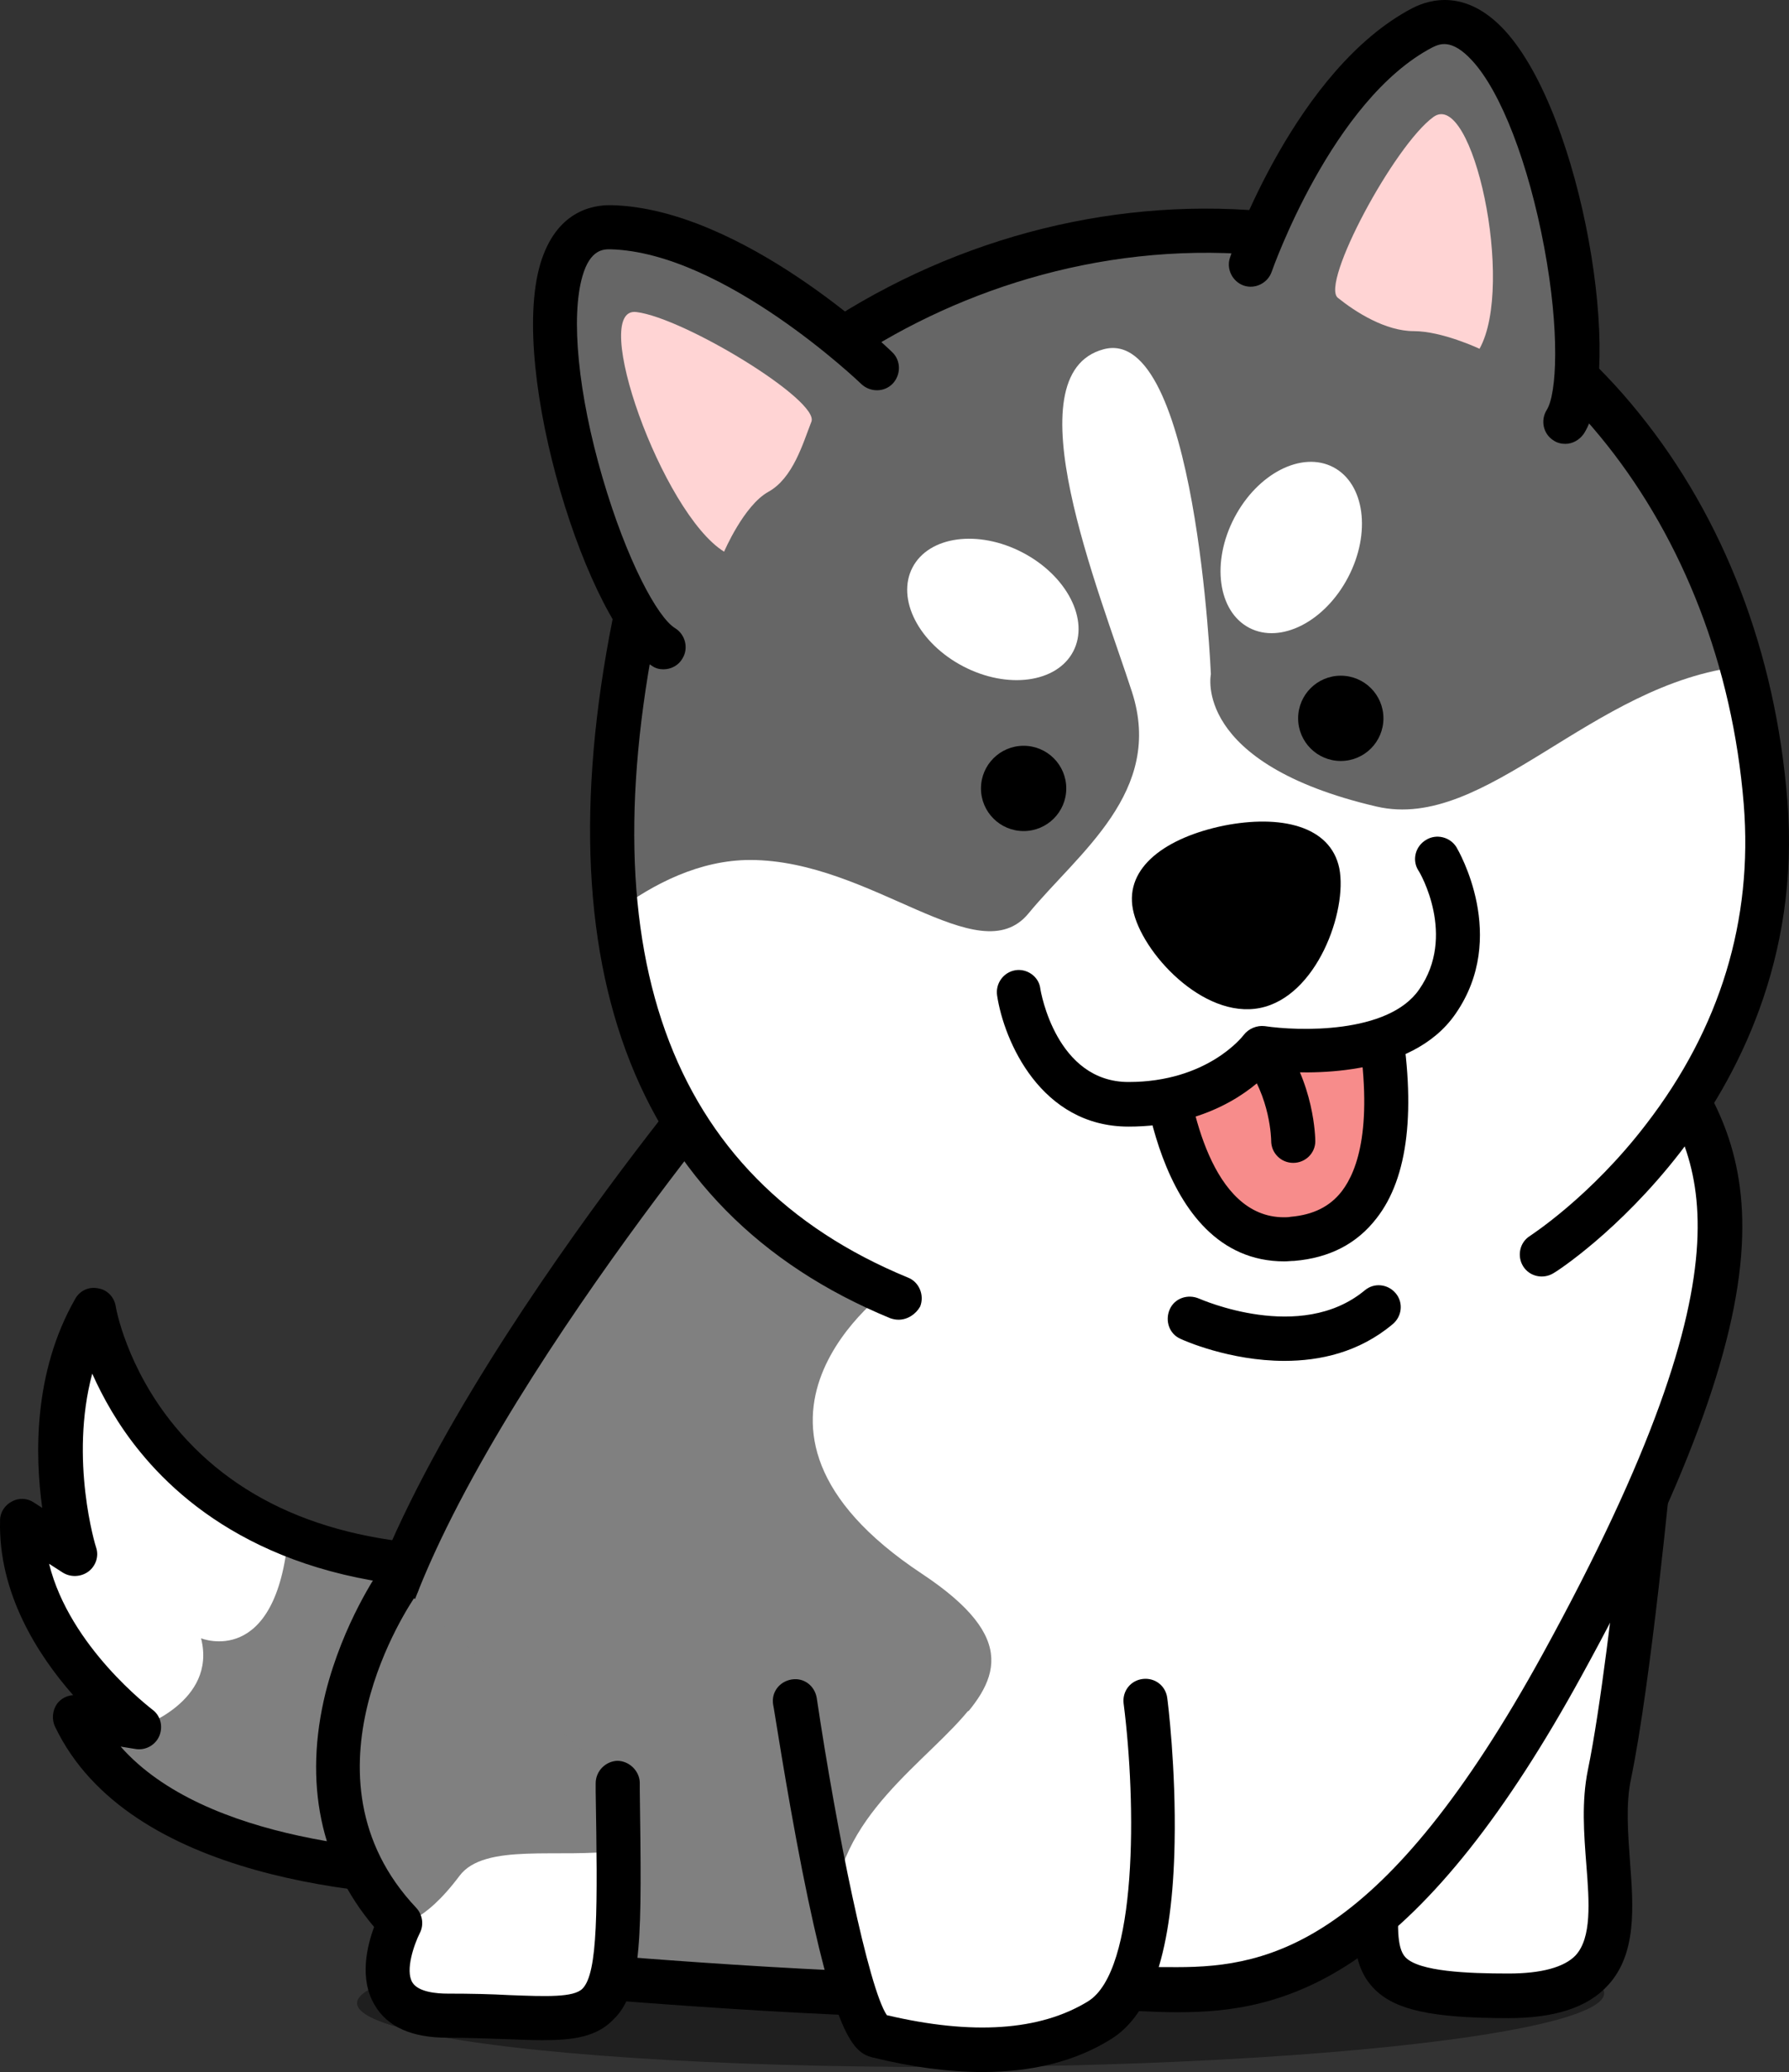
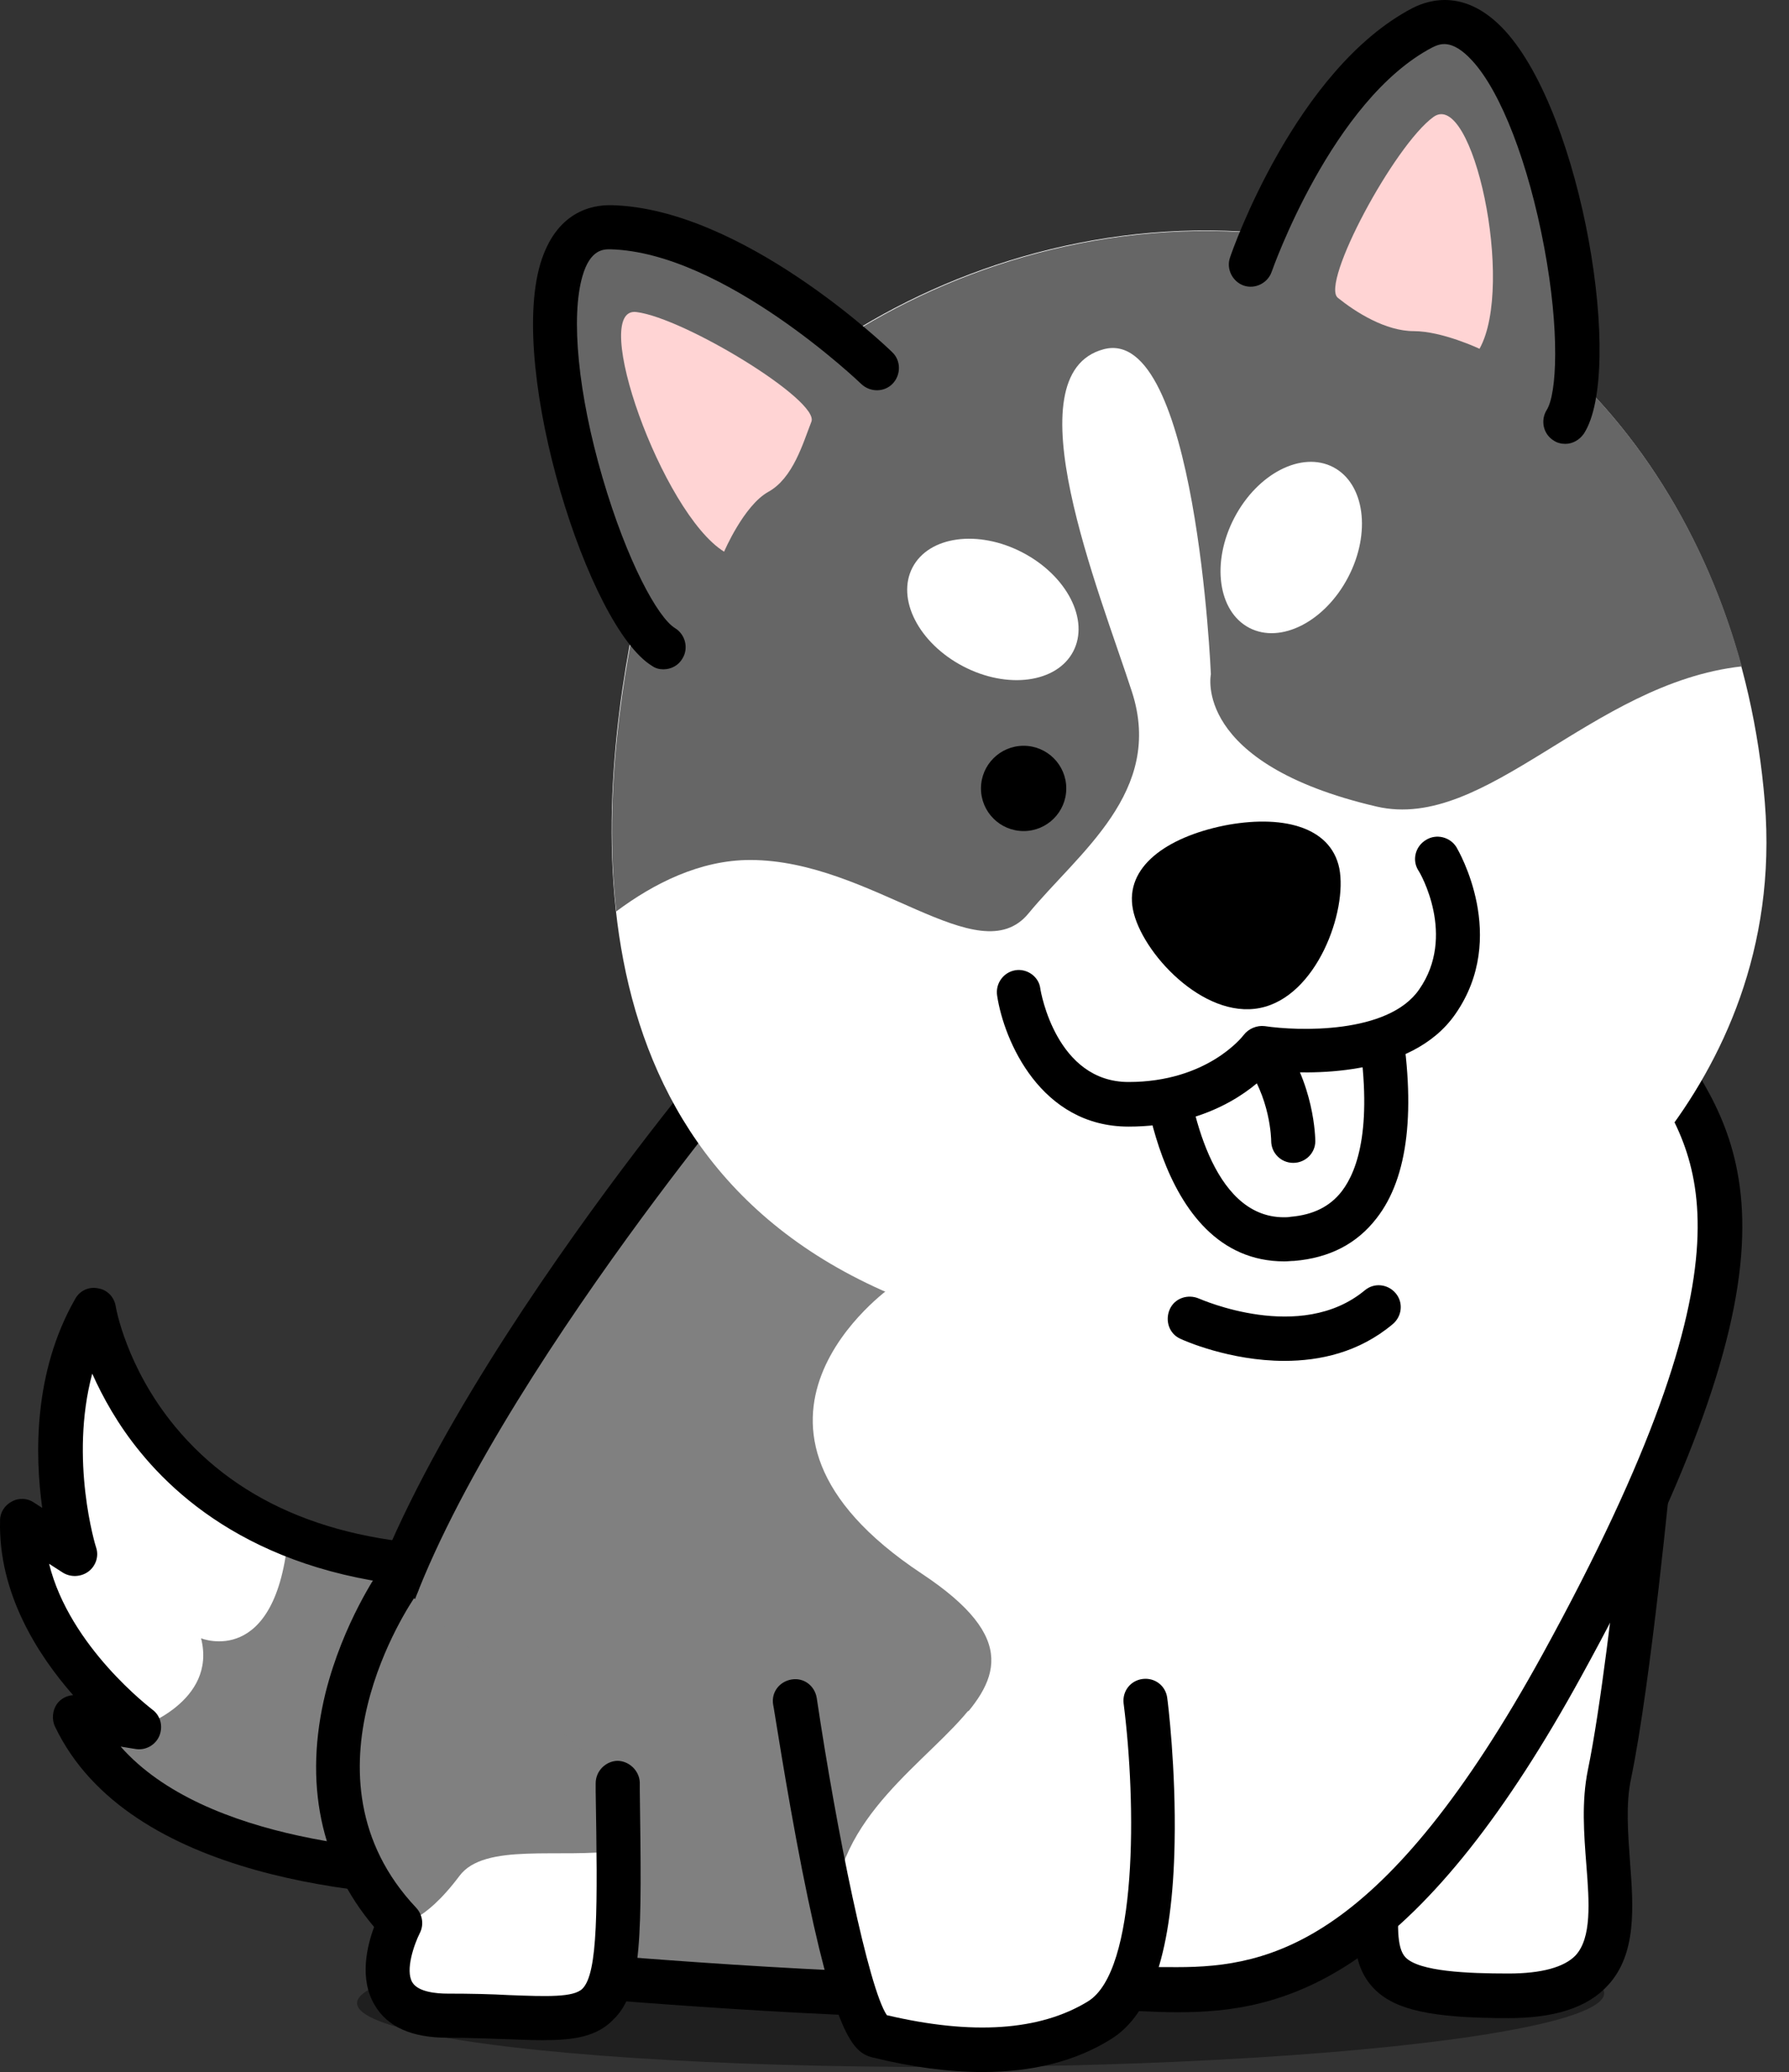
<svg xmlns="http://www.w3.org/2000/svg" version="1.1" id="Layer_1" x="0px" y="0px" viewBox="0 0 364.948 422.764" xml:space="preserve" width="364.948" height="422.764">
  <rect x="0" y="0" width="364.948" height="422.764" fill="#333333" stroke="none" />
  <defs id="defs127">
	
		
	
</defs>
  <style type="text/css" id="style2">
	.st0{fill:#FFFFFF;}
	.st1{opacity:0.4;}
	.st2{fill:#808080;}
	.st3{fill:#666666;}
	.st4{fill:#F78C8B;}
	.st5{fill:#FFD4D4;}
</style>
  <ellipse transform="rotate(-0.459)" class="st1" cx="196.768" cy="409.283" rx="127.204" ry="14" id="ellipse6" style="stroke-width:1" />
  <g id="g120" transform="translate(-567.486,-538.636)">
    <path class="st0" d="m 674.7,921 c 0,0 -74.1,5.5 -92,-32 l 13.1,2 c 0,0 -24.5,-18.1 -23.8,-42.1 l 10.7,6.9 c 0,0 -8.6,-27.7 4,-50 0,0 8.8,55.7 83.4,52.4 z" id="path8" />
    <g id="g12">
      <path class="st2" d="m 674.7,921 -4.5,-62.8 c -18.3,0.8 -32.7,-1.9 -43.9,-6.5 -2.4,27.5 -17.8,21.2 -17.8,21.2 3.3,13 -12.6,18.2 -12.6,18.2 l -13.1,-2 c 17.9,37.4 91.9,31.9 91.9,31.9 z" id="path10" />
    </g>
    <path d="m 664.9,925.8 c -20.9,0 -71.2,-3.4 -86.2,-34.9 -0.7,-1.5 -0.5,-3.3 0.4,-4.6 0.8,-1.1 2,-1.7 3.3,-1.8 -7.2,-8.2 -15.3,-20.8 -14.9,-35.7 0,-1.6 1,-3.1 2.4,-3.8 1.4,-0.8 3.2,-0.7 4.5,0.2 l 1.7,1.1 c -1.5,-10.8 -1.8,-27.7 6.7,-42.6 0.9,-1.7 2.8,-2.6 4.7,-2.2 1.9,0.3 3.3,1.8 3.6,3.7 0,0.1 2.1,12.4 12.1,24.5 13.3,16.1 33.7,24.3 60.6,24.3 2,0 4.1,0 6.1,-0.1 2.4,-0.1 4.5,1.7 4.7,4.2 l 4.5,62.8 c 0.2,2.5 -1.7,4.6 -4.2,4.8 0,-0.2 -3.9,0.1 -10,0.1 z M 592.1,895 c 17.2,19.5 55.7,21.8 72.8,21.8 1.9,0 3.6,0 5,-0.1 l -3.8,-53.9 c -38.6,0.6 -59.4,-14.9 -70,-27.9 -4.6,-5.6 -7.7,-11.3 -9.8,-16 -4.7,17.6 0.7,35.3 0.8,35.5 0.6,1.8 -0.1,3.8 -1.6,4.9 -1.5,1.1 -3.6,1.2 -5.2,0.2 l -2.8,-1.8 c 4.2,17 20.8,29.5 21,29.7 1.7,1.2 2.3,3.4 1.5,5.4 -0.8,1.9 -2.8,3 -4.8,2.7 z" id="path14" />
    <g id="g20">
      <path class="st0" d="m 904.2,836.3 c 0,0 -4.3,44.8 -8.3,64.4 -4.1,19.6 11.2,45.2 -20.6,45.2 -31.8,0 -27,-6.5 -26.5,-29.5 0.4,-23 55.4,-80.1 55.4,-80.1 z" id="path16" />
      <path d="m 875.2,950.4 c -15.8,0 -23.3,-1.7 -27.5,-6.1 -4.5,-4.7 -4.2,-11.3 -3.8,-20.3 0.1,-2.3 0.2,-4.9 0.3,-7.7 0.5,-24.1 50.9,-77.1 56.7,-83.1 1.3,-1.4 3.4,-1.8 5.1,-1 1.7,0.8 2.8,2.6 2.6,4.5 -0.2,1.8 -4.3,45.2 -8.4,64.9 -1.1,5.2 -0.6,11.1 -0.2,16.9 0.7,9.2 1.4,18.8 -4.5,25.2 -4.1,4.5 -10.8,6.7 -20.3,6.7 z m 23.1,-101.2 c -17.6,19.6 -44.8,52.7 -45.1,67.2 -0.1,2.9 -0.2,5.6 -0.3,7.9 -0.3,6.8 -0.6,11.7 1.3,13.7 2.8,2.9 12.7,3.3 21,3.3 6.8,0 11.4,-1.3 13.7,-3.7 3.3,-3.6 2.8,-10.8 2.2,-18.4 -0.5,-6.4 -1,-13 0.3,-19.4 2.6,-12.6 5.3,-35.9 6.9,-50.6 z" id="path18" />
    </g>
    <path class="st0" d="m 714.6,758.7 c 0,0 -78.9,94.7 -72.4,137.1 6.5,42.5 37.5,45.3 37.5,45.3 0,0 81.9,7.4 106.4,3.6 24.6,-3.8 54.3,16.9 100,-66.5 45.8,-83.4 33.1,-104.5 20.6,-123.5 -12.5,-19 -192.1,4 -192.1,4 z" id="path22" />
    <g id="g26">
      <path class="st2" d="m 642.2,895.9 c 6.5,42.5 37.5,45.3 37.5,45.3 0,0 32.1,2.9 62.2,4.1 l -4.2,-15.6 c -0.1,-35.2 58.1,-43.3 17.8,-70 -46,-30.5 -6.3,-58.4 -6.3,-58.4 l 5.8,-25.1 -11,-20.9 c -17.7,1.9 -29.4,3.4 -29.4,3.4 0,0 -78.9,94.7 -72.4,137.2 z" id="path24" />
    </g>
    <path d="m 765.1,950.4 c -33.4,0 -85.3,-4.7 -85.8,-4.7 -0.4,0 -9.1,-0.9 -18.5,-7.5 -8.5,-6 -19.5,-18.1 -23.1,-41.6 -6.7,-44 70.1,-136.8 73.4,-140.7 0.7,-0.9 1.8,-1.4 2.9,-1.6 0.9,-0.1 90.6,-11.4 147.3,-11.4 37.8,0 46.1,4.8 49.2,9.6 6,9.1 13.4,20.3 12.3,40.3 -1.1,21.1 -11.8,49.8 -32.7,87.8 -15.4,28.1 -30.3,46.8 -45.4,57.4 -14.2,9.9 -26.7,11.2 -37,11.2 0,0 0,0 0,0 -2.5,0 -4.8,-0.1 -7.1,-0.2 -2.2,-0.1 -4.2,-0.1 -6.2,-0.1 -3,0 -5.3,0.2 -7.5,0.5 -5,0.6 -12.1,1 -21.8,1 z M 717,763 c -9.5,11.7 -76,94.9 -70.3,132.2 5.9,38.5 33.2,41.5 33.5,41.5 0.5,0 52,4.7 85,4.7 9.1,0 15.9,-0.3 20.3,-1 2.6,-0.4 5.4,-0.6 8.8,-0.6 2.2,0 4.4,0.1 6.5,0.1 2.2,0.1 4.5,0.1 6.8,0.1 0,0 0,0 0,0 19.1,0 42.2,-4.9 74.6,-63.9 45,-82 32.1,-101.6 20.7,-118.8 -0.4,-0.6 -4.7,-5.5 -41.7,-5.5 -51.6,0 -131.4,9.6 -144.2,11.2 z" id="path28" />
    <path class="st0" d="m 729.6,887.8 c 0,0 9.9,64.5 16.8,66.2 6.9,1.7 28.8,6.9 45.3,-3.1 16.5,-10 9.4,-63.2 9.4,-63.2" id="path30" />
    <g id="g36">
      <path class="st2" d="m 729.6,884.8 c 0,0 3.6,25.3 8,44.9 -0.1,-20.4 19.6,-31.8 28.1,-42.9 z" id="path32" />
-       <path class="st2" d="m 741.7,945.3 c 0,0 0.1,0 0.1,0 l -4.2,-15.6 c 1.4,5.9 2.8,11.4 4.1,15.6 z" id="path34" />
    </g>
    <g id="g40">
      <path class="st2" d="m 741.7,945.3 c 0,0 0.1,0 0.1,0 l -4.2,-15.6 c 1.4,5.9 2.8,11.4 4.1,15.6 z" id="path38" />
    </g>
    <path d="m 767.9,961.4 c -6.9,0 -14.4,-1 -22.5,-3 -3.9,-1 -7.6,-4.5 -14.3,-38.3 -3.3,-16.8 -5.8,-33.5 -5.9,-33.7 -0.4,-2.5 1.3,-4.7 3.8,-5.1 2.5,-0.4 4.7,1.3 5.1,3.8 4.1,27.5 10.6,59.3 14.3,64.7 17.4,4.1 31.2,3.2 41,-2.8 10.2,-6.2 9.9,-40.5 7.3,-60.8 -0.3,-2.5 1.4,-4.7 3.9,-5 2.5,-0.3 4.7,1.4 5,3.9 0.1,0.6 1.8,14.3 1.5,29.5 -0.4,21.9 -4.7,35 -13,40.1 -7.2,4.5 -16,6.7 -26.2,6.7 z" id="path42" />
    <path class="st2" d="m 648.6,861.7 c 0,0 -27.7,39.5 0.5,69.3 0,0 -10.1,18.9 9.7,18.9 35.8,0 35.6,8.5 34.8,-47.5" id="path44" />
    <g id="g48">
      <path class="st0" d="m 693.7,916.2 c -11.8,1.7 -27.4,-1.7 -32.5,5.2 -7.5,10 -12.2,9.7 -12.2,9.7 0,0 -10.1,18.9 9.7,18.9 32.6,-0.1 35.4,7 35,-33.8 z" id="path46" />
    </g>
    <path d="m 678.2,954.9 c -2.2,0 -4.6,-0.1 -7.2,-0.2 -3.5,-0.1 -7.6,-0.3 -12.2,-0.3 -7.3,0 -12.3,-2.2 -14.9,-6.7 -3.2,-5.4 -1.5,-12.1 -0.1,-15.9 -11,-13 -14.4,-29.5 -9.9,-47.8 3.6,-14.3 10.7,-24.5 11,-25 1.4,-2 4.2,-2.5 6.3,-1.1 2,1.4 2.5,4.2 1.1,6.3 -1.1,1.6 -25.2,36.9 0.1,63.7 1.3,1.4 1.6,3.5 0.7,5.2 -1.1,2.2 -3,7.5 -1.5,10 1.2,2 5,2.3 7.2,2.3 4.8,0 8.9,0.1 12.5,0.3 7.7,0.3 13.2,0.5 15,-1.3 3.2,-3.2 3.1,-16.4 2.7,-40.3 v -1.6 c 0,-2.5 2,-4.5 4.4,-4.6 2.4,0 4.5,2 4.6,4.4 v 1.6 c 0.4,29.8 0.6,41 -5.4,46.8 -3.4,3.5 -8,4.2 -14.4,4.2 z" id="path50" />
    <path class="st0" d="m 881.9,794.6 c 0,0 50.5,-32 45.6,-92.3 -4.9,-60.3 -42.9,-105.8 -91.3,-114.6 -67,-12.1 -129.2,32 -137.9,70.9 -8.7,38.8 -18.5,115.6 52.4,144.7" id="path52" />
    <g id="g56">
      <path class="st3" d="m 836.3,587.8 c -67,-12.1 -129.2,32 -137.9,70.9 -3.8,17.1 -7.9,41.4 -5.2,65.9 7.6,-5.7 17.1,-10.5 27.3,-10.5 24.8,0 46.6,23.3 56.8,10.9 10.2,-12.4 27.7,-24.8 21.1,-45.2 -6.6,-20.4 -24.8,-64.8 -5.8,-69.9 18.9,-5.1 21.9,66.3 21.9,66.3 0,0 -3.9,18.2 33.8,27 22.4,5.2 43.8,-25.2 74.5,-28.6 -12.6,-46.2 -45.9,-79.5 -86.5,-86.8 z" id="path54" />
    </g>
-     <path d="m 750.8,807.9 c -0.6,0 -1.1,-0.1 -1.7,-0.3 -53.2,-21.9 -72.3,-73.7 -55.1,-149.9 4.7,-21 23.1,-42.5 49.2,-57.5 28.9,-16.6 62.2,-22.6 93.9,-16.9 24.7,4.5 47.7,18.5 64.7,39.6 17.4,21.5 27.9,48.9 30.3,79.1 2.6,32.5 -10.5,57 -21.9,71.8 -12.4,16 -25.2,24.3 -25.8,24.6 -2.1,1.3 -4.9,0.7 -6.2,-1.4 -1.3,-2.1 -0.7,-4.9 1.4,-6.2 v 0 c 0.1,-0.1 12.3,-7.9 23.7,-22.8 15.1,-19.6 21.8,-41.6 19.9,-65.3 -4.6,-56.6 -40.6,-102 -87.6,-110.5 -65.5,-11.9 -124.8,32.1 -132.7,67.5 -16.3,72.3 0.5,119.3 49.8,139.6 2.3,0.9 3.4,3.6 2.5,5.9 -0.9,1.6 -2.6,2.7 -4.4,2.7 z" id="path58" />
    <g id="g64">
-       <path class="st4" d="m 804.4,751.8 c 0,0 2.2,41.6 26.8,39.6 24.6,-2 19.1,-35.7 17.5,-44.9 -1.6,-9.1 -44.3,5.3 -44.3,5.3 z" id="path60" />
      <path d="m 829.5,796 v 0 c -26.9,0 -29.5,-42.1 -29.6,-43.9 -0.1,-2 1.1,-3.9 3.1,-4.5 1,-0.3 25.5,-8.6 38.6,-8.6 8.6,0 11,3.7 11.5,6.8 3.3,19.1 1.7,33.1 -4.8,41.4 -4,5.2 -9.6,8.1 -16.8,8.7 -0.6,0 -1.3,0.1 -2,0.1 z m -20.3,-41 c 1.1,8.9 5.3,32 20.2,32 v 0 c 0.4,0 0.9,0 1.4,-0.1 4.6,-0.4 8,-2.1 10.4,-5.2 3.3,-4.3 6.5,-13.5 3.2,-33.4 -0.5,-0.1 -1.4,-0.3 -2.8,-0.3 -9,0 -25.3,4.8 -32.4,7 z" id="path62" />
    </g>
    <g id="g68">
      <path d="m 831.3,775.9 c 0,0 0,0 0,0 -2.5,0 -4.5,-2 -4.5,-4.5 0,-0.2 -0.1,-9 -5.6,-16 -1.5,-2 -1.2,-4.8 0.8,-6.3 2,-1.5 4.8,-1.2 6.3,0.8 7.4,9.6 7.5,21.1 7.5,21.6 0,2.4 -2,4.4 -4.5,4.4 z" id="path66" />
    </g>
    <g id="g74">
      <path class="st0" d="m 775.3,741.1 c 0,0 3.6,22.9 22.4,22.9 18.8,0 27.1,-11.5 27.1,-11.5 0,0 26.6,4.2 35.9,-9.4 9.4,-13.5 0,-29.2 0,-29.2" id="path70" />
      <path d="m 797.7,768.5 c -17.9,0 -25.4,-17.5 -26.8,-26.7 -0.4,-2.5 1.3,-4.8 3.7,-5.2 2.4,-0.4 4.8,1.3 5.1,3.7 v 0 c 0.1,0.8 3.3,19.1 18,19.1 16,0 23.2,-9.2 23.5,-9.6 1,-1.3 2.7,-2 4.3,-1.8 6.6,1 25.2,1.7 31.5,-7.5 7.6,-10.9 0.2,-23.8 -0.2,-24.3 -1.3,-2.1 -0.6,-4.9 1.6,-6.2 2.1,-1.3 4.9,-0.6 6.2,1.5 0.4,0.7 10.7,18.3 -0.2,34 -9.1,13.2 -30.5,12.3 -37.8,11.6 -3.7,4 -13,11.4 -28.9,11.4 z" id="path72" />
    </g>
    <g id="g78">
      <path d="m 840.7,715.8 c 1.7,8.7 -4.6,26.2 -16.2,28.5 -11.6,2.3 -24.2,-11.4 -25.9,-20.1 -1.7,-8.7 6.9,-14.7 18.5,-17.1 11.6,-2.3 21.8,0 23.6,8.7 z" id="path76" />
    </g>
    <g id="g82">
      <ellipse transform="matrix(0.463,-0.886,0.886,0.463,-130.029,1085.745)" class="st0" cx="831.2" cy="650.2" rx="18.5" ry="13.1" id="ellipse80" />
    </g>
    <g id="g88">
      <path class="st3" d="m 822.7,592.6 c 0,0 12.7,-36.7 35,-48.3 22.3,-11.7 37.8,66.8 29.1,80.4" id="path84" />
      <path d="m 886.8,629.2 c -0.8,0 -1.7,-0.2 -2.4,-0.7 -2.1,-1.3 -2.7,-4.1 -1.4,-6.2 2.1,-3.3 2.7,-16.1 -0.5,-33.2 -3.2,-17.1 -8.8,-31.7 -14.7,-38.1 -4.3,-4.7 -6.8,-3.3 -8.1,-2.7 -20.5,10.7 -32.7,45.5 -32.8,45.8 -0.8,2.3 -3.4,3.6 -5.7,2.8 -2.3,-0.8 -3.6,-3.4 -2.8,-5.7 0.5,-1.6 13.5,-38.5 37.2,-50.9 3.7,-1.9 11.1,-3.9 18.9,4.6 15.9,17.4 24.3,69.5 16.1,82.2 -0.9,1.3 -2.3,2.1 -3.8,2.1 z" id="path86" />
    </g>
    <g id="g94">
      <path class="st3" d="m 746.4,613.8 c 0,0 -29,-28.1 -54.2,-28.8 -25.2,-0.7 -3.2,77.2 10.6,85.6" id="path90" />
      <path d="m 702.8,675.2 c -0.8,0 -1.6,-0.2 -2.3,-0.7 -13,-7.9 -29.3,-59.9 -22.8,-82 3.2,-10.7 10.5,-12.1 14.6,-12 26.6,0.7 56,28.8 57.2,30 1.8,1.7 1.8,4.6 0.1,6.4 -1.7,1.8 -4.6,1.8 -6.4,0.1 -0.3,-0.3 -28.1,-26.9 -51.2,-27.5 -1.3,0 -4.1,-0.1 -5.7,5.5 -2.4,8.3 -0.9,24 4.1,41.1 5,17.1 11.3,28.6 14.8,30.7 2.1,1.3 2.8,4.1 1.5,6.2 -0.8,1.4 -2.3,2.2 -3.9,2.2 z" id="path92" />
    </g>
    <g id="g98">
      <path class="st5" d="m 869.3,609.8 c 0,0 -7.6,-3.6 -13.4,-3.6 -5.8,0 -11.9,-3.9 -15.5,-6.8 -3.6,-2.9 11.5,-31.1 19.5,-36.9 8,-5.8 16.7,34.2 9.4,47.3 z" id="path96" />
    </g>
    <g id="g102">
      <ellipse transform="matrix(0.463,-0.886,0.886,0.463,-173.95,1038.544)" class="st0" cx="770.3" cy="662.9" rx="13.1" ry="18.5" id="ellipse100" />
    </g>
    <g id="g106">
      <circle cx="776.3" cy="699.5" r="8.7" id="circle104" />
    </g>
    <g id="g110">
      <path class="st5" d="m 715.2,651.2 c 0,0 4,-9.4 9,-12.2 5.1,-2.8 7.1,-10 8.8,-14.3 1.8,-4.3 -25.9,-21.2 -35.7,-22.4 -9.7,-1.2 5.2,41 17.9,48.9 z" id="path108" />
    </g>
    <g id="g114">
-       <circle cx="841" cy="685.2" r="8.7" id="circle112" />
-     </g>
+       </g>
    <g id="g118">
      <path d="m 829.5,816.3 c -11.2,0 -20.6,-4.2 -21.2,-4.5 -2.3,-1 -3.2,-3.7 -2.2,-6 1,-2.3 3.7,-3.2 6,-2.2 0.3,0.1 20.7,9.2 33.8,-1.7 1.9,-1.6 4.7,-1.3 6.3,0.6 1.6,1.9 1.3,4.7 -0.6,6.3 -6.9,5.8 -14.9,7.5 -22.1,7.5 z" id="path116" />
    </g>
  </g>
</svg>